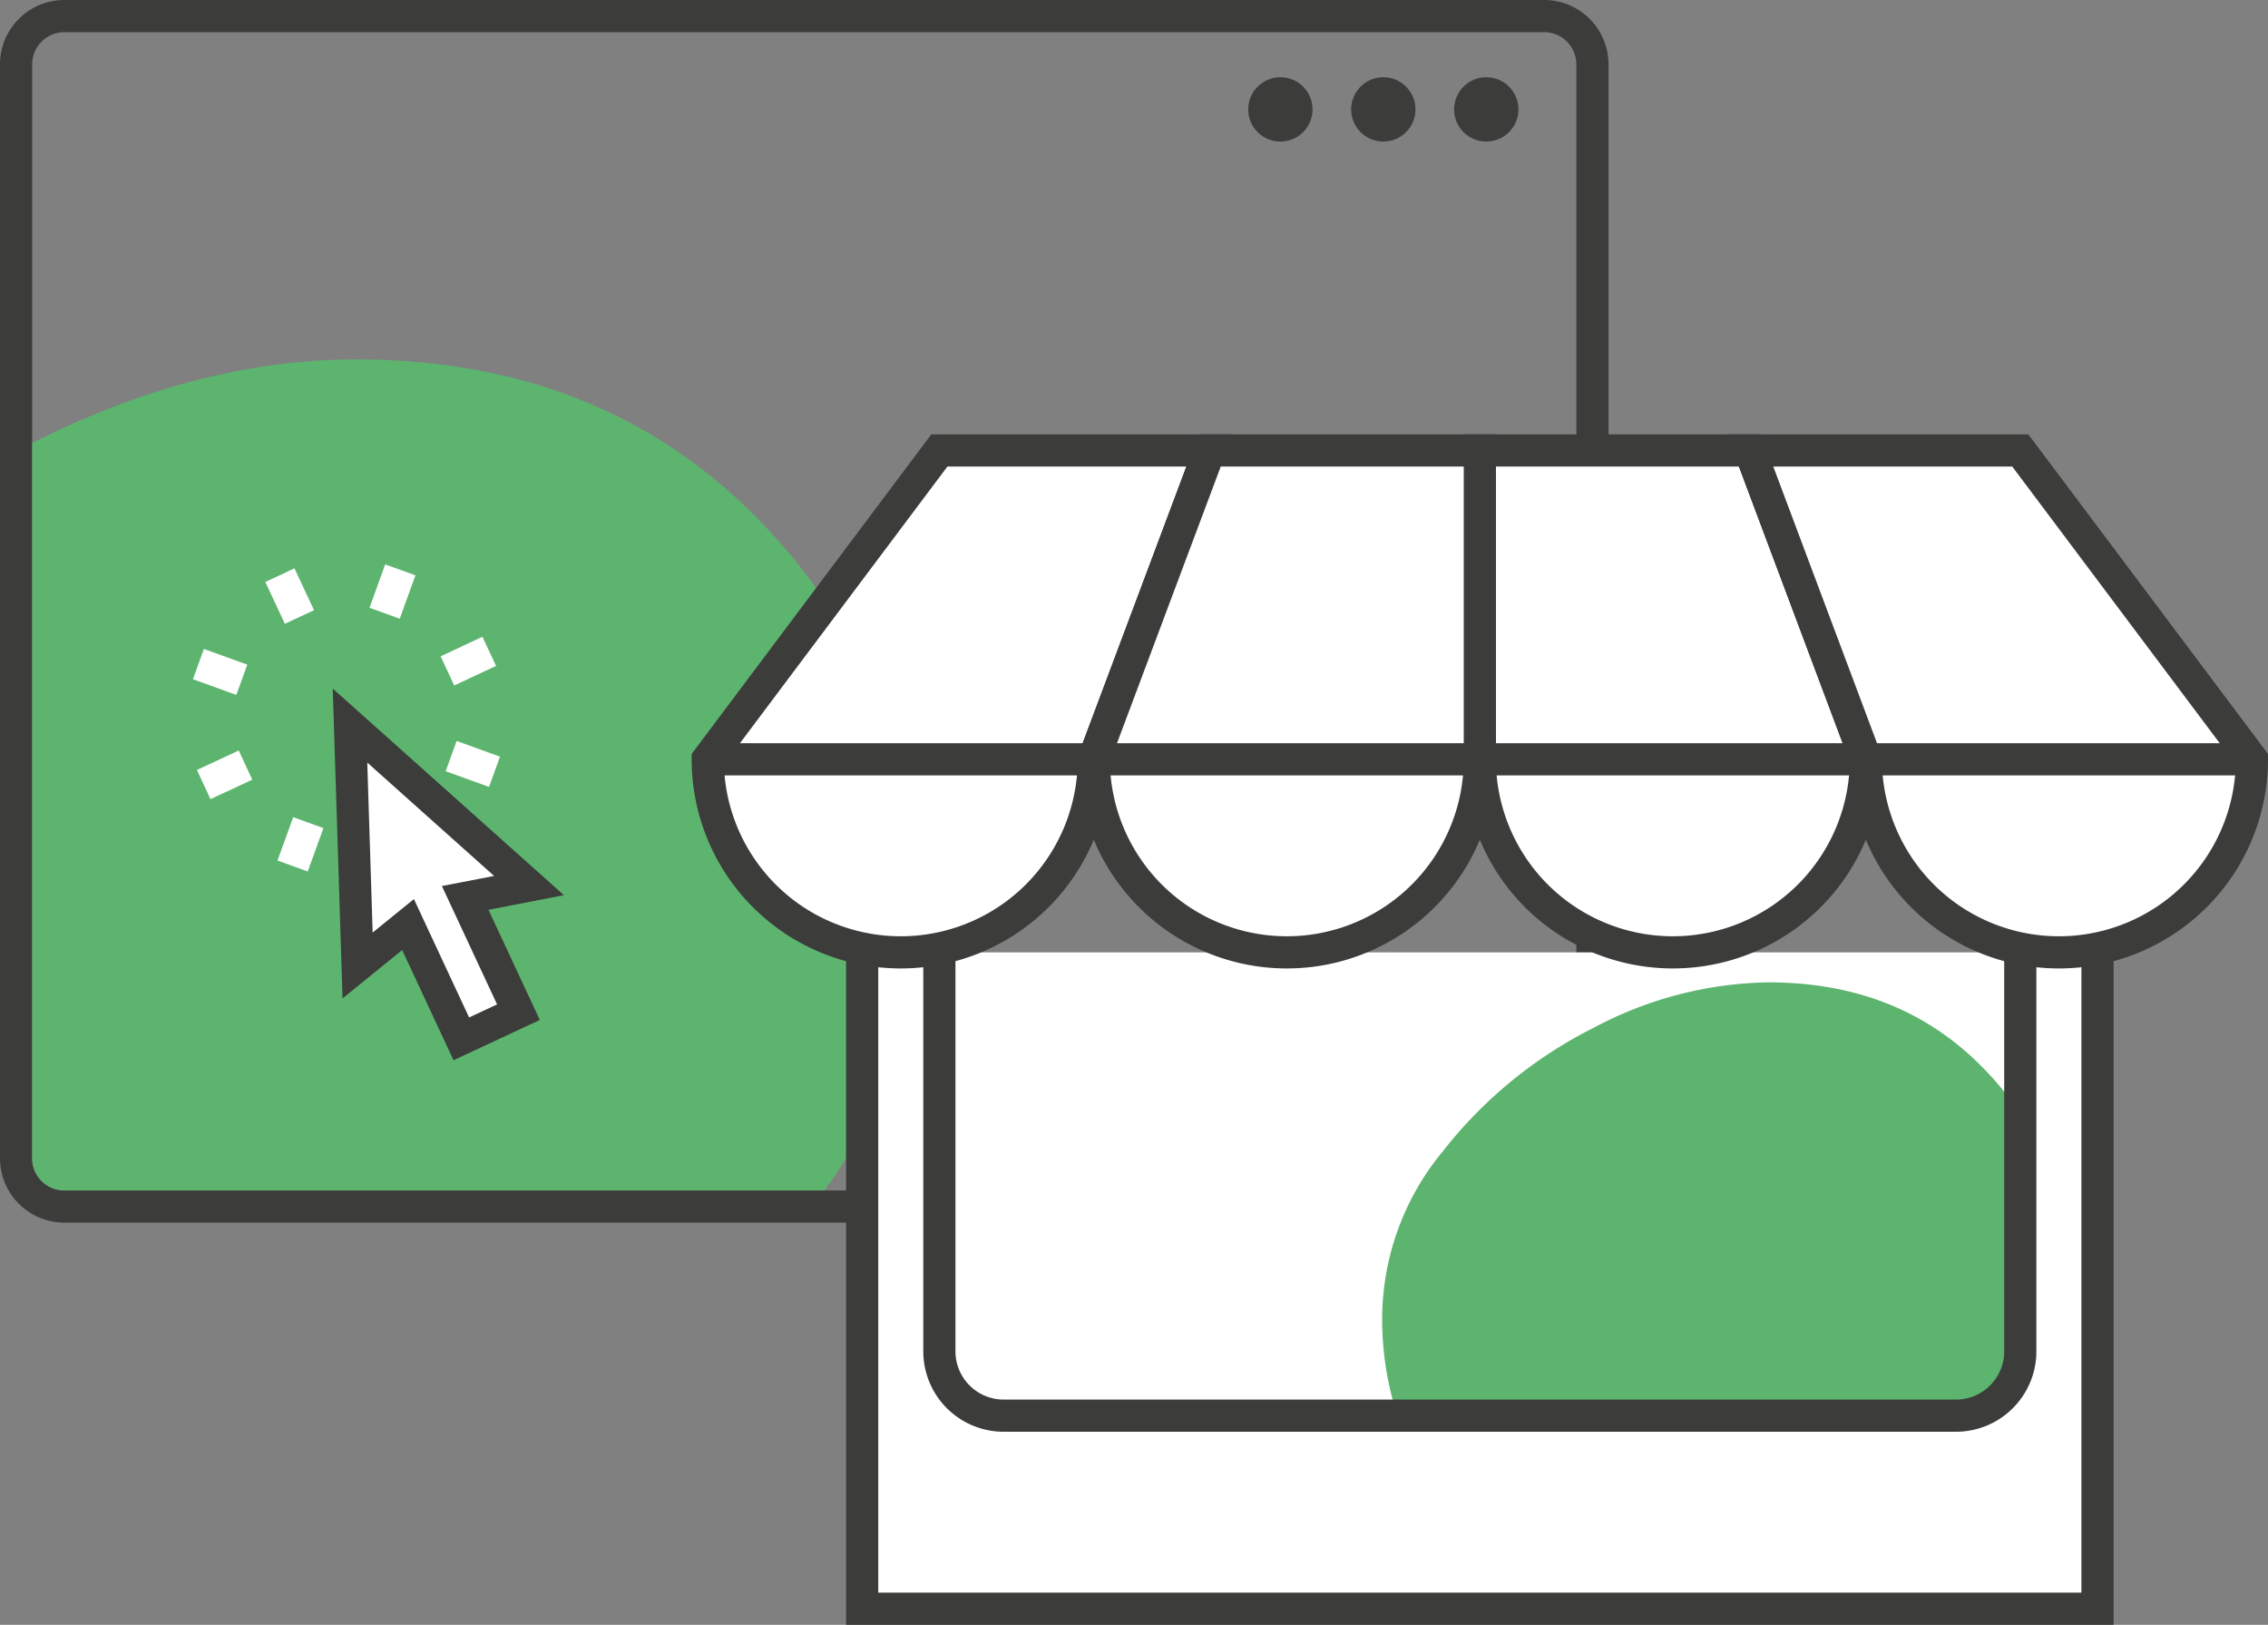
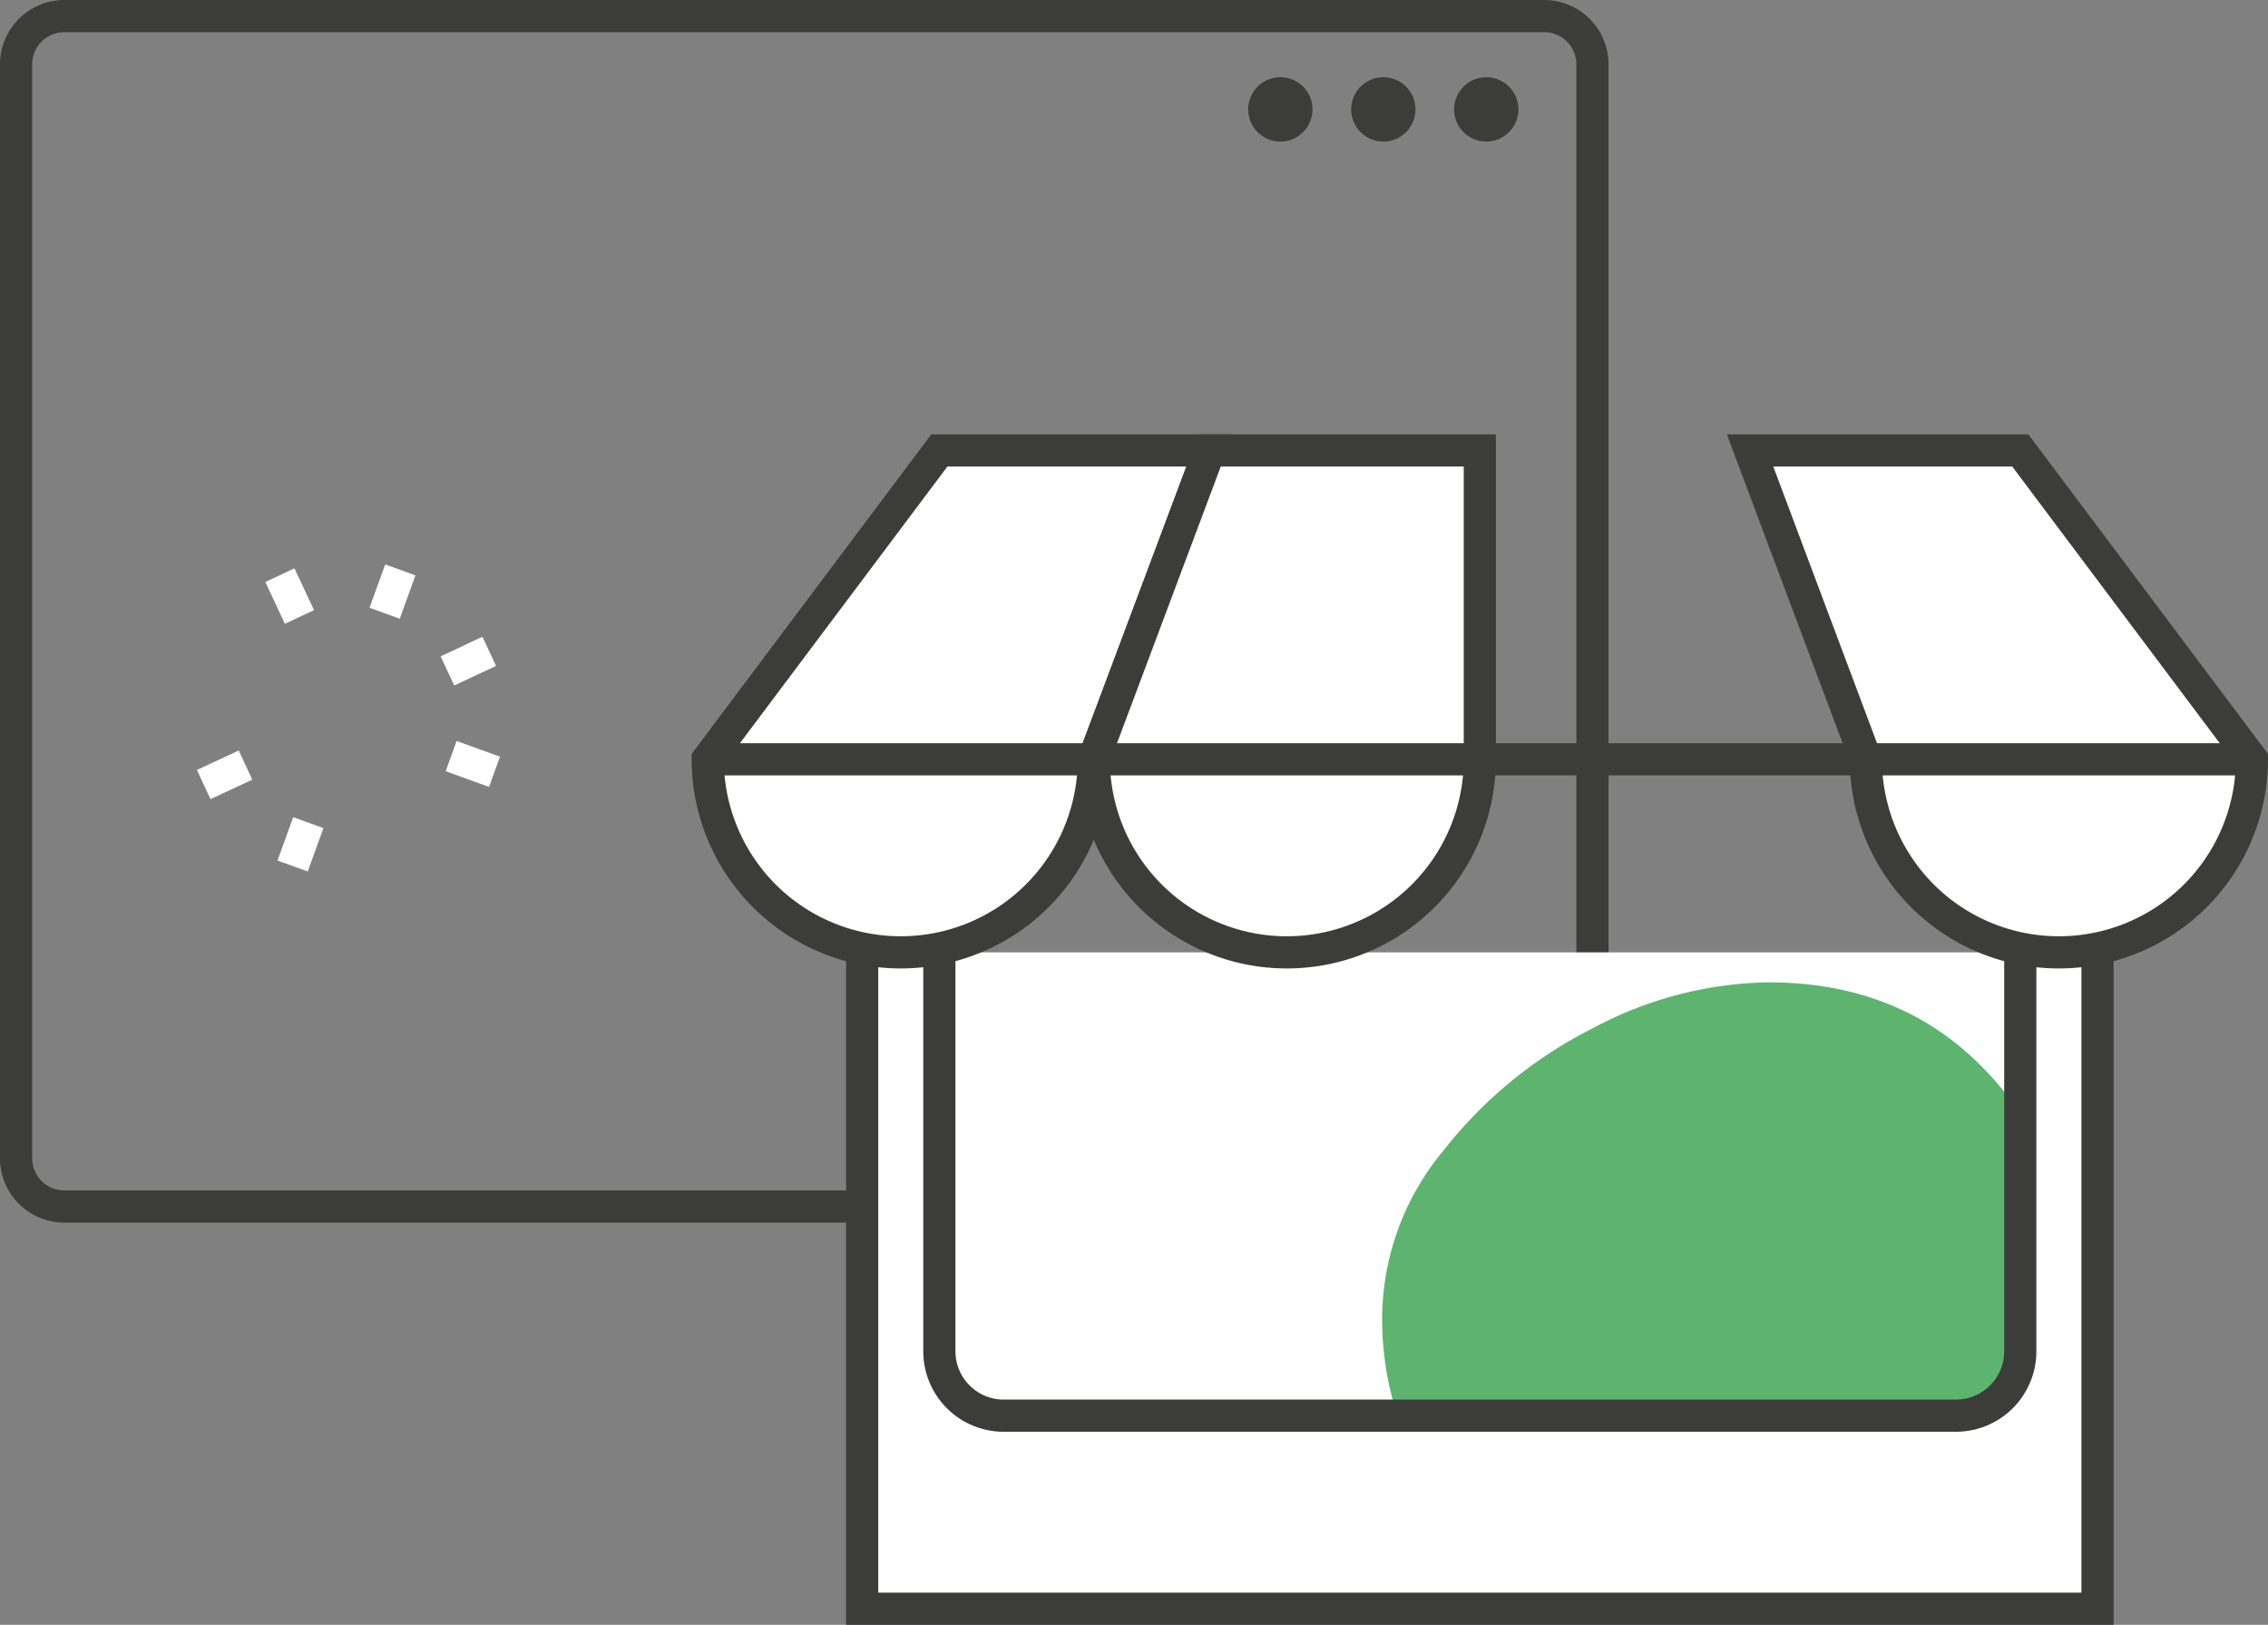
<svg xmlns="http://www.w3.org/2000/svg" viewBox="0 0 176.25 126.25">
  <rect x="0" y="0" width="176.25" height="126.25" fill="#808080" stroke="none" />
  <defs>
    <style>.cls-1,.cls-5{fill:#3c3c3b;}.cls-2{fill:#5db46f;}.cls-3{fill:#fff;}.cls-3,.cls-4{stroke:#3c3c3b;}.cls-3,.cls-4,.cls-5{stroke-miterlimit:10;stroke-width:2.5px;}.cls-4{fill:none;}.cls-5{stroke:#fff;}</style>
  </defs>
  <g id="Calque_2" data-name="Calque 2">
    <g id="_Calque_" data-name="&lt;Calque&gt;">
      <circle class="cls-1" cx="115.5" cy="8.5" r="2.5" />
      <circle class="cls-1" cx="107.5" cy="8.5" r="2.5" />
      <path class="cls-1" d="M120,95H5a5,5,0,0,1-5-5V5A5,5,0,0,1,5,0H120a5,5,0,0,1,5,5V90A5,5,0,0,1,120,95Zm2.5-5V5A2.5,2.5,0,0,0,120,2.5H5A2.5,2.5,0,0,0,2.5,5V90A2.5,2.5,0,0,0,5,92.5H120A2.5,2.5,0,0,0,122.5,90Z" />
      <circle class="cls-1" cx="99.5" cy="8.5" r="2.5" />
-       <path class="cls-2" d="M2.5,34.42q12.92-6.5,25.18-6.49,19.07,0,31.25,12.42T71.15,71A36.76,36.76,0,0,1,64.07,92.5H5A2.5,2.5,0,0,1,2.5,90Z" />
    </g>
    <g id="Expertises">
      <polyline class="cls-3" points="67 74 67 125 163 125 163 74" />
      <path class="cls-3" d="M85,59a15,15,0,0,1-30,0L73,35H94Z" />
-       <path class="cls-3" d="M145,59a15,15,0,0,1-30,0V35h21l9,24" />
      <path class="cls-3" d="M145,59a15,15,0,0,0,30,0L157,35H136Z" />
      <path class="cls-3" d="M94,35h21V59a15,15,0,0,1-30,0Z" />
      <line class="cls-3" x1="55" y1="59" x2="175" y2="59" />
      <path class="cls-2" d="M108.59,110a24.43,24.43,0,0,1-1.18-7.68,20.46,20.46,0,0,1,4.73-12.88,34.46,34.46,0,0,1,11.69-9.57,29.77,29.77,0,0,1,13.59-3.54q10.17,0,16.65,6.61a22.75,22.75,0,0,1,2.85,3.5L157,105a5,5,0,0,1-5,5Z" />
      <path class="cls-4" d="M73,74v31a5,5,0,0,0,5,5h74a5,5,0,0,0,5-5V74" />
-       <polygon class="cls-3" points="35.85 80.72 40.29 78.65 36.15 69.77 41.11 68.81 27.2 56.38 27.79 75.02 31.71 71.84 35.85 80.72" />
      <line class="cls-5" x1="29.89" y1="47.65" x2="31.11" y2="44.28" />
      <line class="cls-5" x1="35.06" y1="58.75" x2="38.43" y2="59.97" />
      <line class="cls-5" x1="21.75" y1="44.69" x2="23.27" y2="47.94" />
      <line class="cls-5" x1="15.83" y1="60.96" x2="19.08" y2="59.45" />
      <line class="cls-5" x1="38.02" y1="50.61" x2="34.77" y2="52.13" />
-       <line class="cls-5" x1="15.42" y1="51.6" x2="18.79" y2="52.82" />
      <line class="cls-5" x1="22.74" y1="67.29" x2="23.96" y2="63.92" />
    </g>
  </g>
</svg>